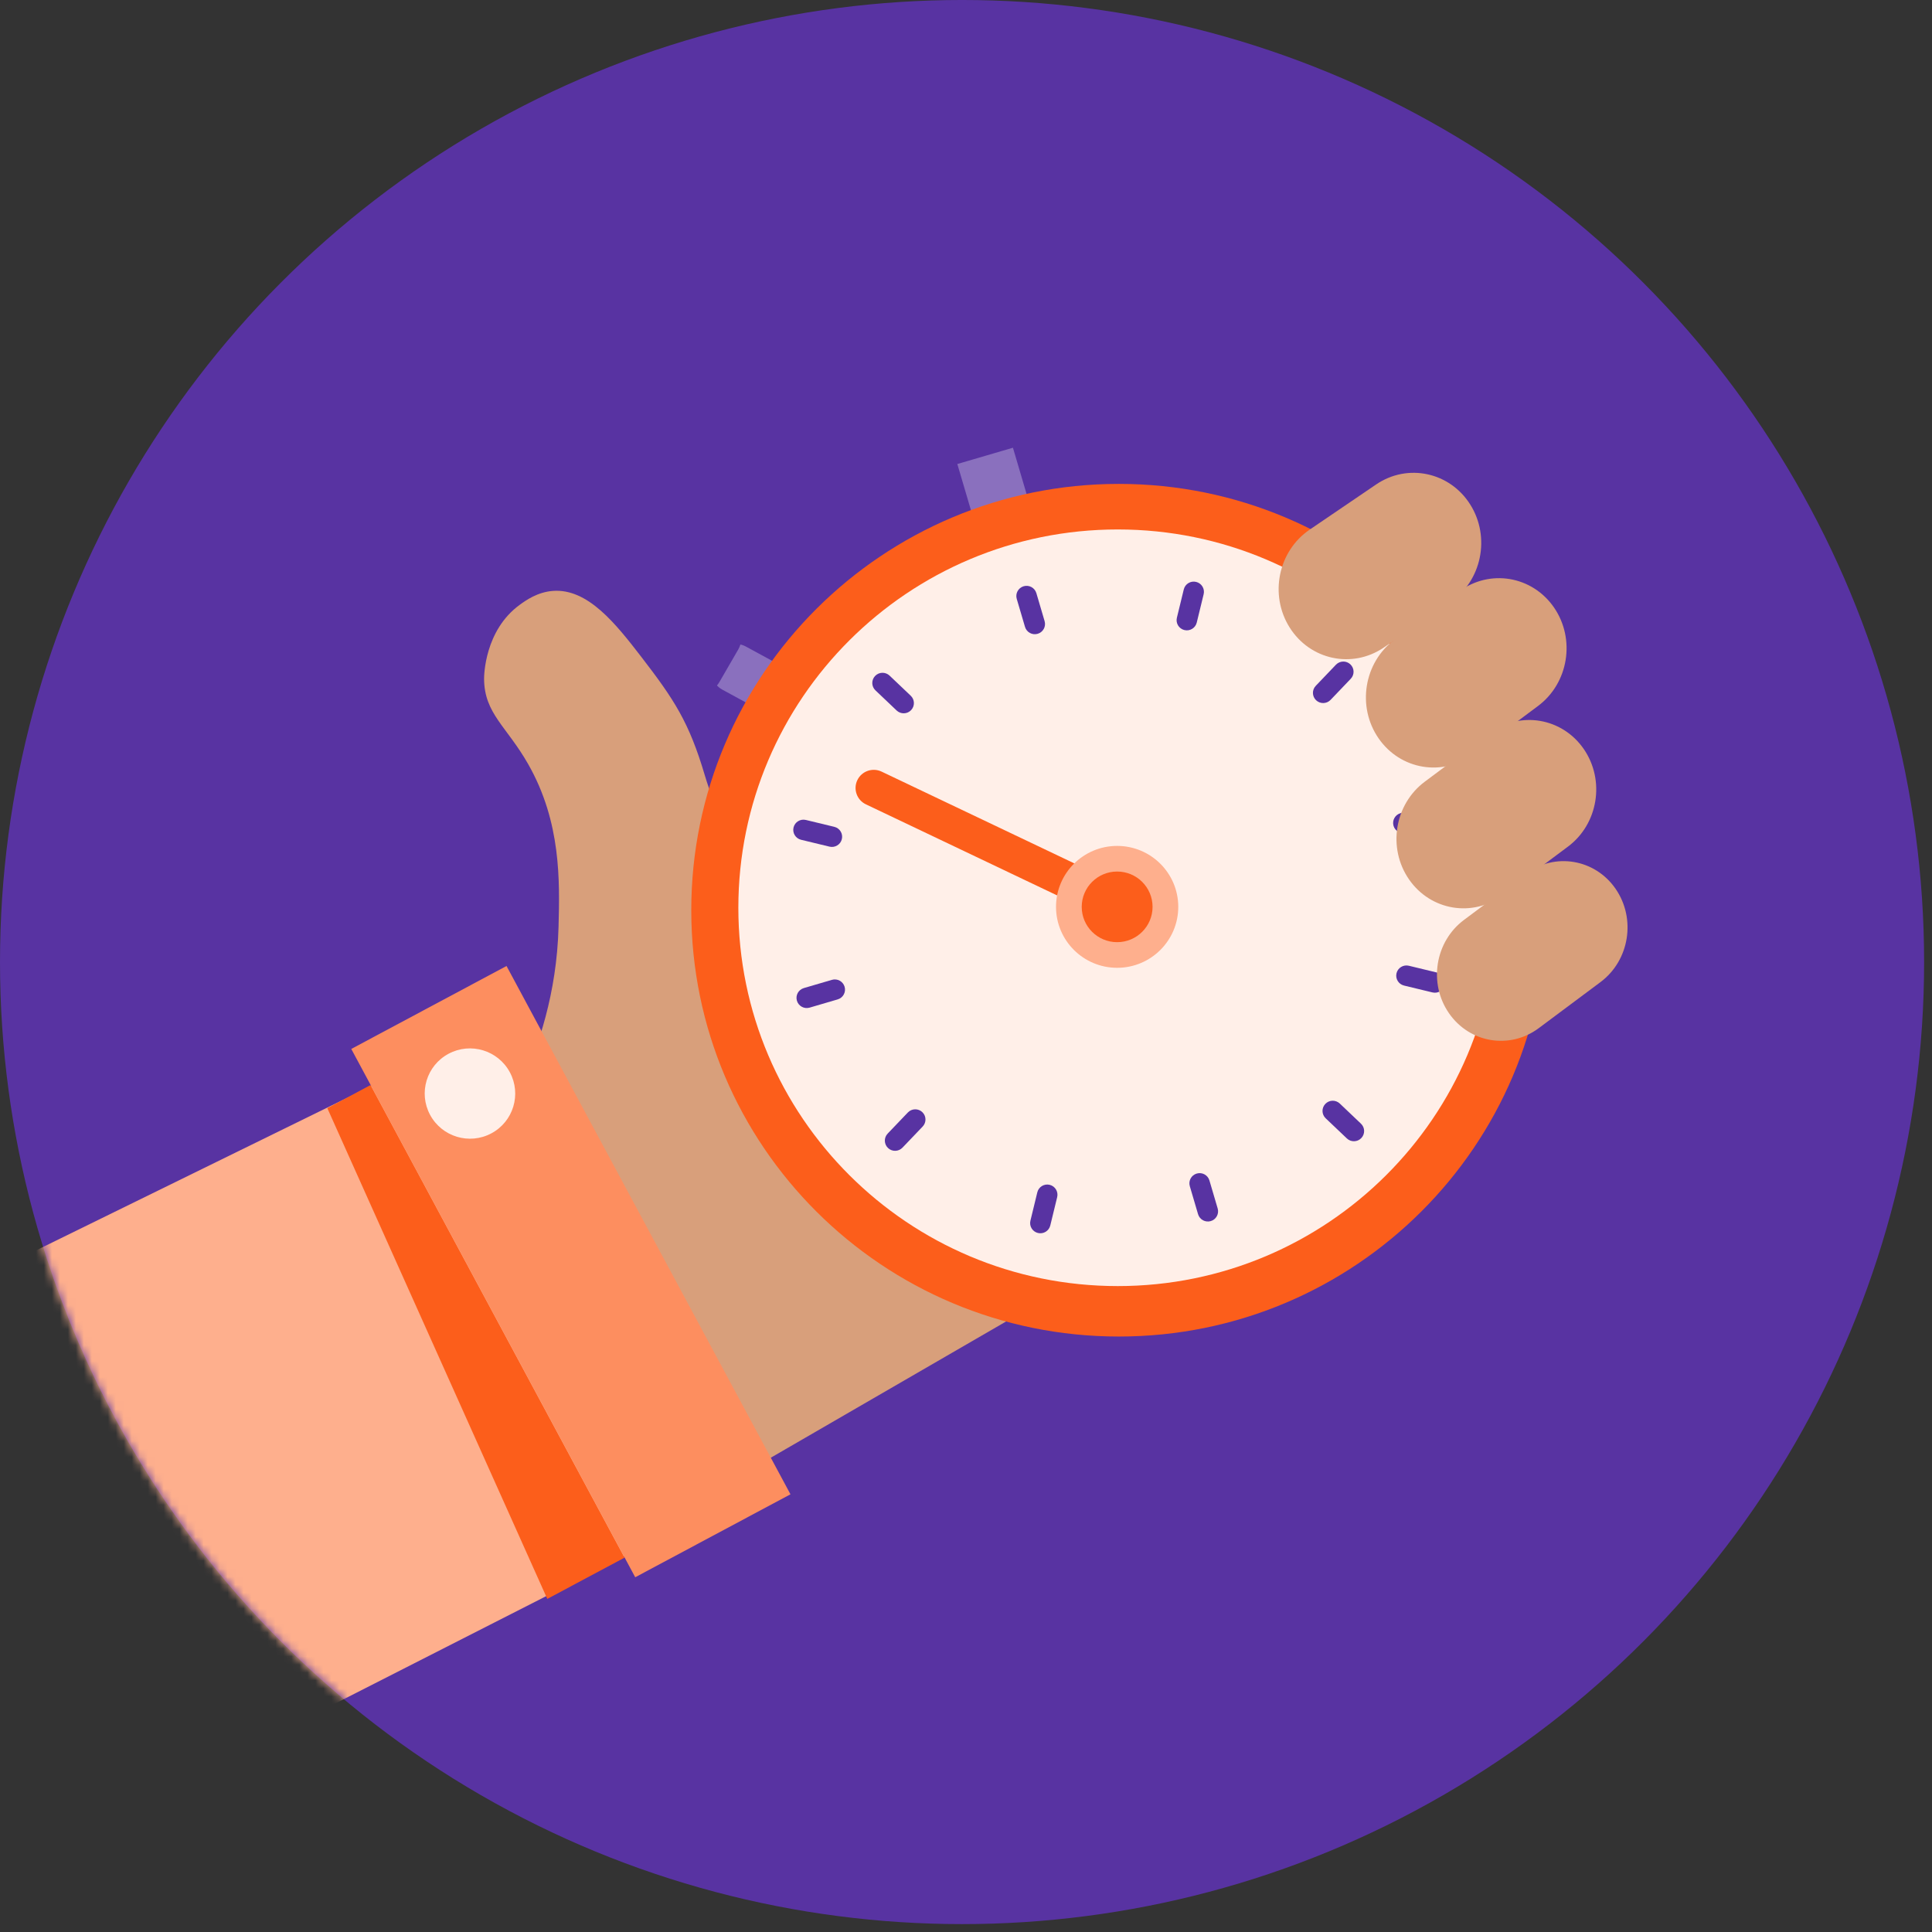
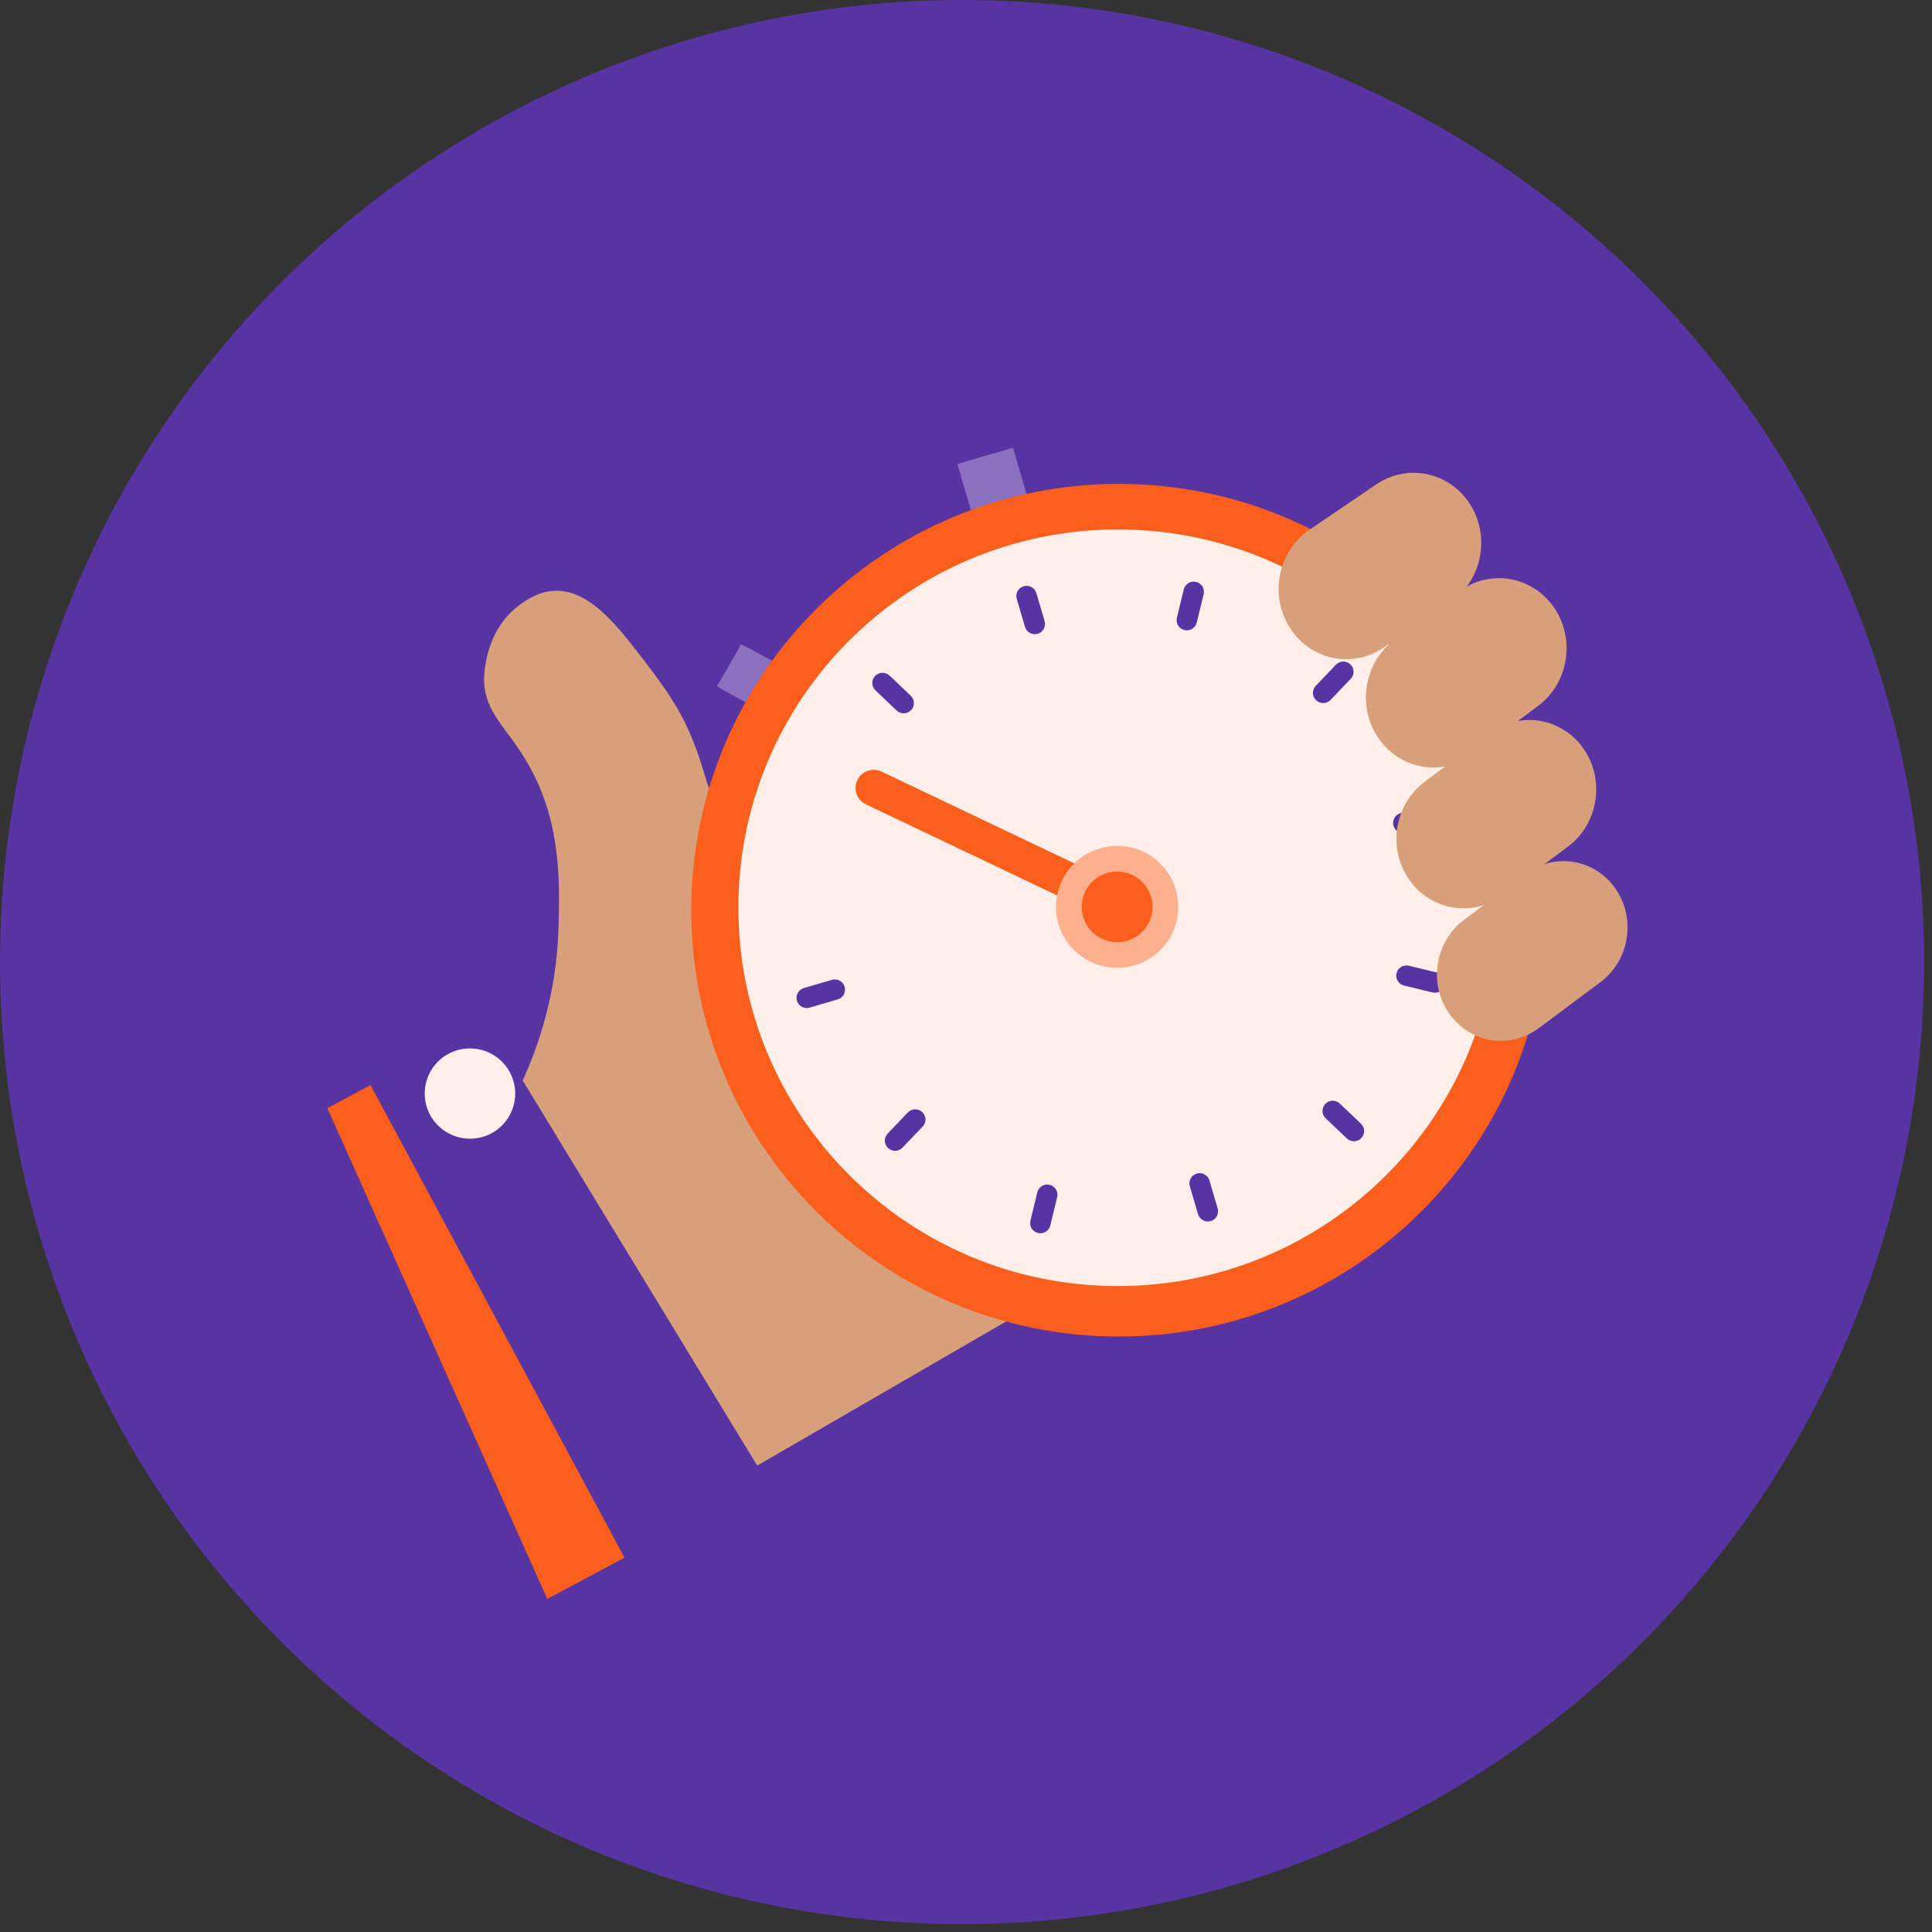
<svg xmlns="http://www.w3.org/2000/svg" width="242" height="242" viewBox="0 0 242 242" fill="none">
  <rect x="0" y="0" width="242" height="242" fill="#333333" stroke="none" />
  <circle cx="120.506" cy="120.505" r="120.506" fill="#5833A2" />
  <mask id="mask0_19_3080" style="mask-type:alpha" maskUnits="userSpaceOnUse" x="0" y="-1" width="242" height="243">
    <circle cx="120.506" cy="120.505" r="120.506" fill="#A5DBD8" />
  </mask>
  <g mask="url(#mask0_19_3080)">
    <path d="M65.473 135.342C67.348 131.239 69.748 124.545 69.964 116.049C70.11 110.352 70.298 102.982 66.164 95.721C63.452 90.959 60.67 89.386 60.635 85.04C60.633 84.685 60.678 78.953 65.127 75.738C65.867 75.204 67.316 74.158 69.273 74.015C73.626 73.701 77.109 78.102 80.331 82.283C84.446 87.626 86.308 90.445 88.279 97.098C90.632 105.035 99.268 122.603 126.981 164.972L94.845 183.578C85.054 167.498 75.264 151.421 65.473 135.342Z" fill="#D89F7B" />
-     <path d="M-25 247.479V171.099L55.922 131.416L87.52 190.208L-25 247.479Z" fill="#FEAF8D" />
    <path d="M46.412 135.914L41 138.806L68.554 200.278L78.227 195.11L46.412 135.914Z" fill="#FC5E1B" />
-     <path d="M79.567 197.565L44 131.39L63.446 120.999L99.013 187.174L79.567 197.565Z" fill="#FD8E5F" />
    <path d="M61.547 141.962C58.789 143.437 55.353 142.399 53.872 139.645C52.393 136.892 53.428 133.466 56.188 131.991C58.945 130.517 62.381 131.555 63.862 134.308C65.341 137.061 64.306 140.488 61.547 141.962Z" fill="#FFEFE8" />
    <path d="M122.478 66.821L119.297 56.026L126.262 53.986L129.443 64.781L122.478 66.821Z" fill="#8A70BE" />
    <path d="M127.285 55.963L119.523 58.237C117.6 58.8 115.584 57.702 115.019 55.785L115.018 55.783C114.453 53.866 115.554 51.855 117.477 51.292L125.239 49.019C127.162 48.456 129.178 49.553 129.743 51.47L129.744 51.472C130.309 53.389 129.208 55.4 127.285 55.963Z" fill="#5833A2" />
    <path d="M95.591 89.167L90.487 86.389C89.162 85.667 88.674 84.011 89.397 82.689L89.731 82.079C90.455 80.757 92.117 80.27 93.442 80.992L98.546 83.77C99.872 84.491 100.36 86.148 99.636 87.47L99.302 88.08C98.579 89.402 96.917 89.889 95.591 89.167Z" fill="#8A70BE" />
    <path d="M140.145 167.412C110.566 167.412 86.588 143.504 86.588 114.012C86.588 84.52 110.566 60.612 140.145 60.612C169.723 60.612 193.701 84.52 193.701 114.012C193.701 143.504 169.723 167.412 140.145 167.412Z" fill="#FC5E1B" />
    <path d="M140.011 161.093C113.763 161.093 92.485 139.877 92.485 113.706C92.485 87.535 113.763 66.319 140.011 66.319C166.259 66.319 187.537 87.535 187.537 113.706C187.537 139.877 166.259 161.093 140.011 161.093Z" fill="#FFEFE8" />
    <path d="M108.463 100.751C107.328 100.21 106.847 98.854 107.389 97.722C107.931 96.59 109.292 96.11 110.427 96.651L136.823 109.221C137.959 109.762 138.44 111.118 137.897 112.25C137.355 113.383 135.995 113.862 134.859 113.321L108.463 100.751Z" fill="#FC5E1B" />
    <path d="M139.932 121.226C135.703 121.226 132.276 117.808 132.276 113.592C132.276 109.376 135.703 105.958 139.932 105.958C144.16 105.958 147.588 109.376 147.588 113.592C147.588 117.808 144.16 121.226 139.932 121.226Z" fill="#FEAF8D" />
    <path d="M139.932 118.015C137.481 118.015 135.495 116.035 135.495 113.592C135.495 111.149 137.481 109.168 139.932 109.168C142.382 109.168 144.368 111.149 144.368 113.592C144.368 116.035 142.382 118.015 139.932 118.015Z" fill="#FC5E1B" />
    <path d="M129.814 74.297L130.847 77.804C131.046 78.48 130.657 79.19 129.979 79.388C129.3 79.587 128.589 79.2 128.39 78.523L127.356 75.017C127.157 74.34 127.546 73.631 128.224 73.432C128.903 73.233 129.614 73.621 129.814 74.297Z" fill="#5833A2" />
    <path d="M151.491 147.862L152.524 151.369C152.724 152.045 152.335 152.755 151.657 152.953C150.978 153.152 150.267 152.765 150.067 152.088L149.034 148.582C148.835 147.905 149.223 147.196 149.902 146.997C150.58 146.798 151.292 147.185 151.491 147.862Z" fill="#5833A2" />
    <path d="M111.425 84.626L114.078 87.147C114.59 87.634 114.609 88.442 114.121 88.953C113.633 89.463 112.823 89.482 112.311 88.996L109.658 86.474C109.146 85.987 109.127 85.179 109.615 84.669C110.103 84.159 110.913 84.139 111.425 84.626Z" fill="#5833A2" />
    <path d="M167.82 138.229L170.473 140.75C170.985 141.237 171.004 142.045 170.516 142.555C170.028 143.066 169.218 143.085 168.706 142.598L166.053 140.077C165.541 139.59 165.522 138.782 166.01 138.272C166.498 137.761 167.308 137.742 167.82 138.229Z" fill="#5833A2" />
-     <path d="M100.944 102.707L104.507 103.568C105.194 103.735 105.616 104.425 105.449 105.11C105.283 105.795 104.59 106.216 103.903 106.05L100.341 105.189C99.654 105.023 99.232 104.332 99.398 103.647C99.565 102.962 100.257 102.541 100.944 102.707Z" fill="#5833A2" />
    <path d="M176.471 120.968L180.033 121.829C180.72 121.995 181.142 122.686 180.976 123.371C180.809 124.056 180.117 124.477 179.429 124.311L175.867 123.45C175.18 123.283 174.758 122.593 174.925 121.908C175.091 121.223 175.783 120.802 176.471 120.968Z" fill="#5833A2" />
    <path d="M104.205 122.734C104.883 122.535 105.595 122.922 105.794 123.599C105.994 124.275 105.605 124.985 104.927 125.184L101.41 126.215C100.732 126.413 100.02 126.026 99.82 125.35C99.621 124.673 100.009 123.964 100.688 123.765L104.205 122.734Z" fill="#5833A2" />
    <path d="M178.936 100.829C179.615 100.63 180.327 101.017 180.526 101.694C180.725 102.37 180.337 103.08 179.658 103.279L176.141 104.309C175.463 104.507 174.751 104.12 174.552 103.444C174.353 102.767 174.741 102.058 175.42 101.859L178.936 100.829Z" fill="#5833A2" />
    <path d="M113.717 139.348C114.205 138.837 115.016 138.818 115.528 139.304C116.04 139.791 116.059 140.599 115.571 141.11L113.042 143.755C112.554 144.265 111.743 144.285 111.232 143.798C110.72 143.312 110.7 142.503 111.188 141.993L113.717 139.348Z" fill="#5833A2" />
    <path d="M167.339 83.261C167.827 82.751 168.638 82.732 169.149 83.218C169.661 83.705 169.681 84.513 169.193 85.023L166.664 87.669C166.176 88.179 165.365 88.198 164.853 87.712C164.341 87.225 164.322 86.417 164.81 85.907L167.339 83.261Z" fill="#5833A2" />
    <path d="M129.932 149.35C130.098 148.664 130.79 148.243 131.478 148.409C132.165 148.575 132.587 149.266 132.421 149.951L131.557 153.503C131.391 154.188 130.699 154.609 130.012 154.443C129.324 154.277 128.902 153.587 129.069 152.902L129.932 149.35Z" fill="#5833A2" />
    <path d="M148.279 73.828C148.445 73.143 149.138 72.722 149.825 72.888C150.512 73.054 150.934 73.745 150.768 74.43L149.904 77.981C149.737 78.667 149.045 79.088 148.358 78.921C147.67 78.755 147.248 78.065 147.415 77.38L148.279 73.828Z" fill="#5833A2" />
    <path d="M92.455 81.383L90.118 85.419C89.237 86.939 87.287 87.46 85.762 86.582C84.237 85.704 83.714 83.76 84.595 82.239L86.931 78.203C87.812 76.682 89.762 76.161 91.288 77.039C92.813 77.917 93.335 79.862 92.455 81.383Z" fill="#5833A2" />
    <path d="M161.533 78.59C164.094 82.669 169.375 83.799 173.325 81.113L181.65 75.454C185.602 72.768 186.727 67.284 184.166 63.205C181.605 59.126 176.323 57.996 172.374 60.682L164.049 66.341C160.097 69.027 158.972 74.511 161.533 78.59Z" fill="#D89F7B" />
    <path d="M172.674 92.477C175.406 96.436 180.729 97.323 184.566 94.462L192.648 88.433C196.483 85.571 197.377 80.042 194.646 76.084C191.913 72.125 186.591 71.238 182.754 74.099L174.672 80.128C170.837 82.99 169.943 88.519 172.674 92.477Z" fill="#D89F7B" />
    <path d="M176.488 110.147C179.194 114.069 184.469 114.95 188.269 112.113L196.396 106.05C200.196 103.215 201.082 97.737 198.376 93.815C195.67 89.893 190.395 89.012 186.594 91.849L178.468 97.912C174.667 100.747 173.781 106.225 176.488 110.147Z" fill="#D89F7B" />
    <path d="M181.491 126.908C184.076 130.652 189.112 131.492 192.741 128.786L200.477 123.014C204.105 120.306 204.952 115.077 202.367 111.33C199.781 107.586 194.745 106.745 191.117 109.452L183.381 115.224C179.752 117.932 178.905 123.161 181.491 126.908Z" fill="#D89F7B" />
  </g>
</svg>